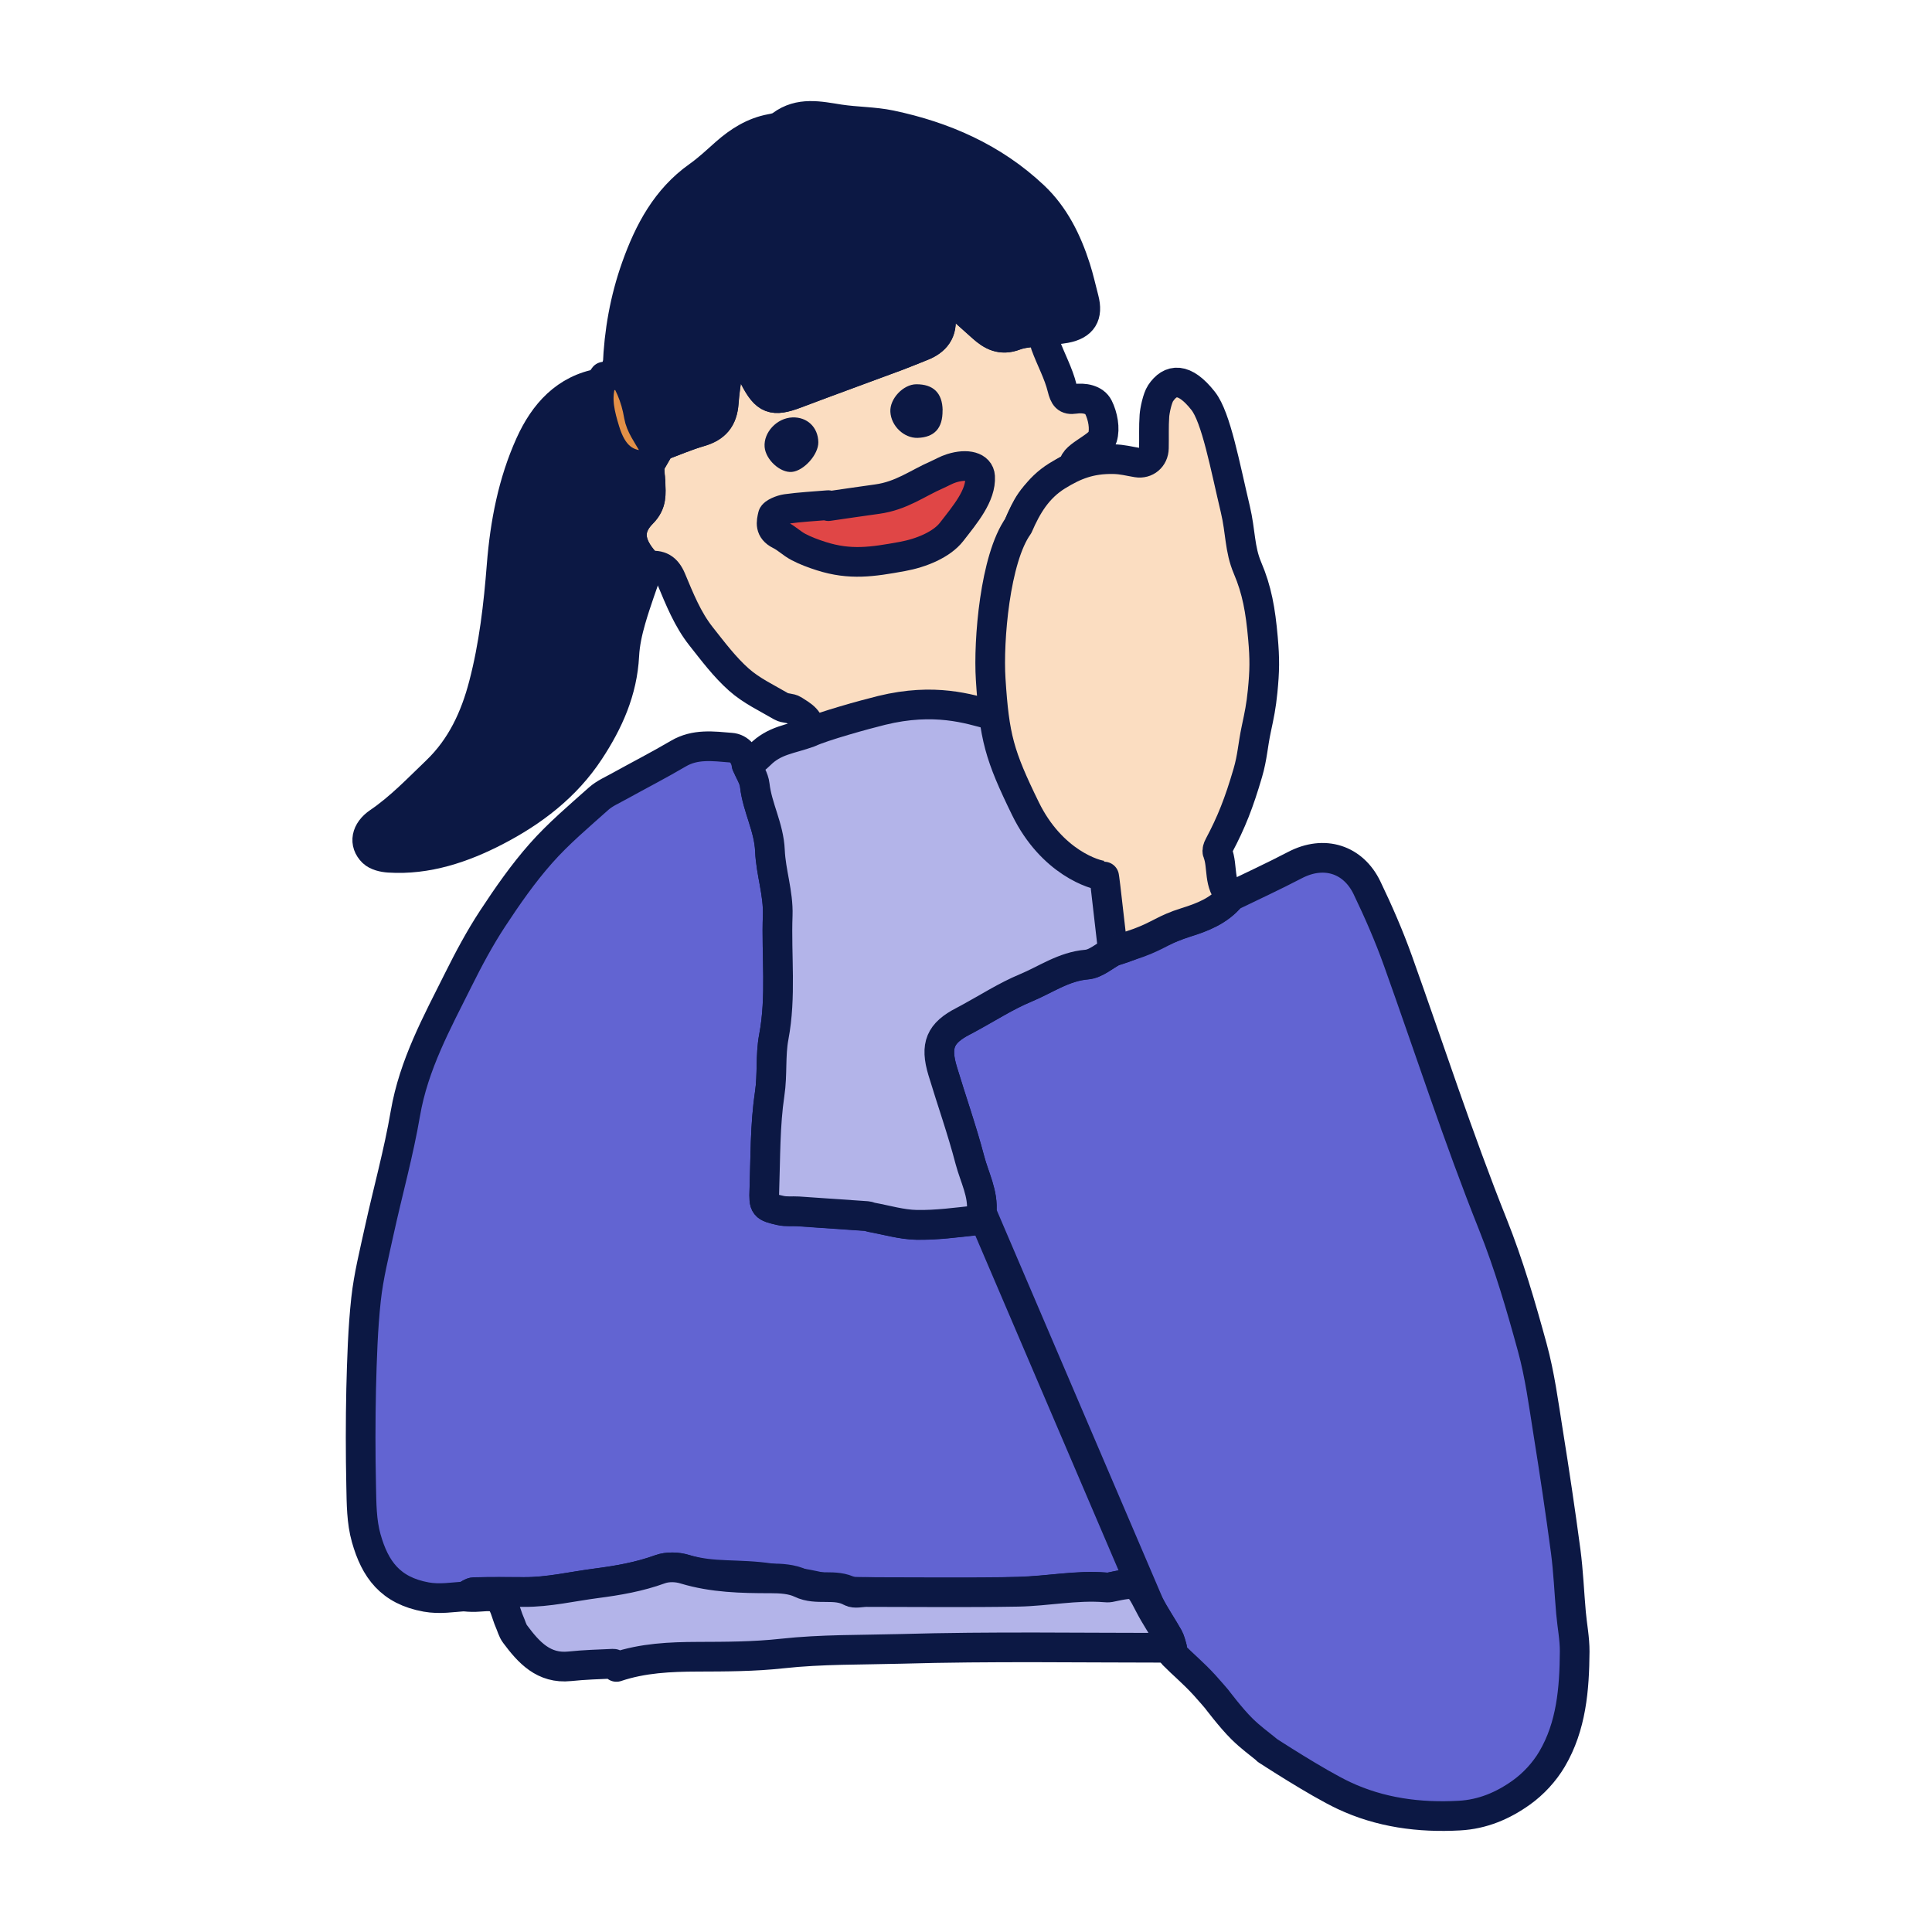
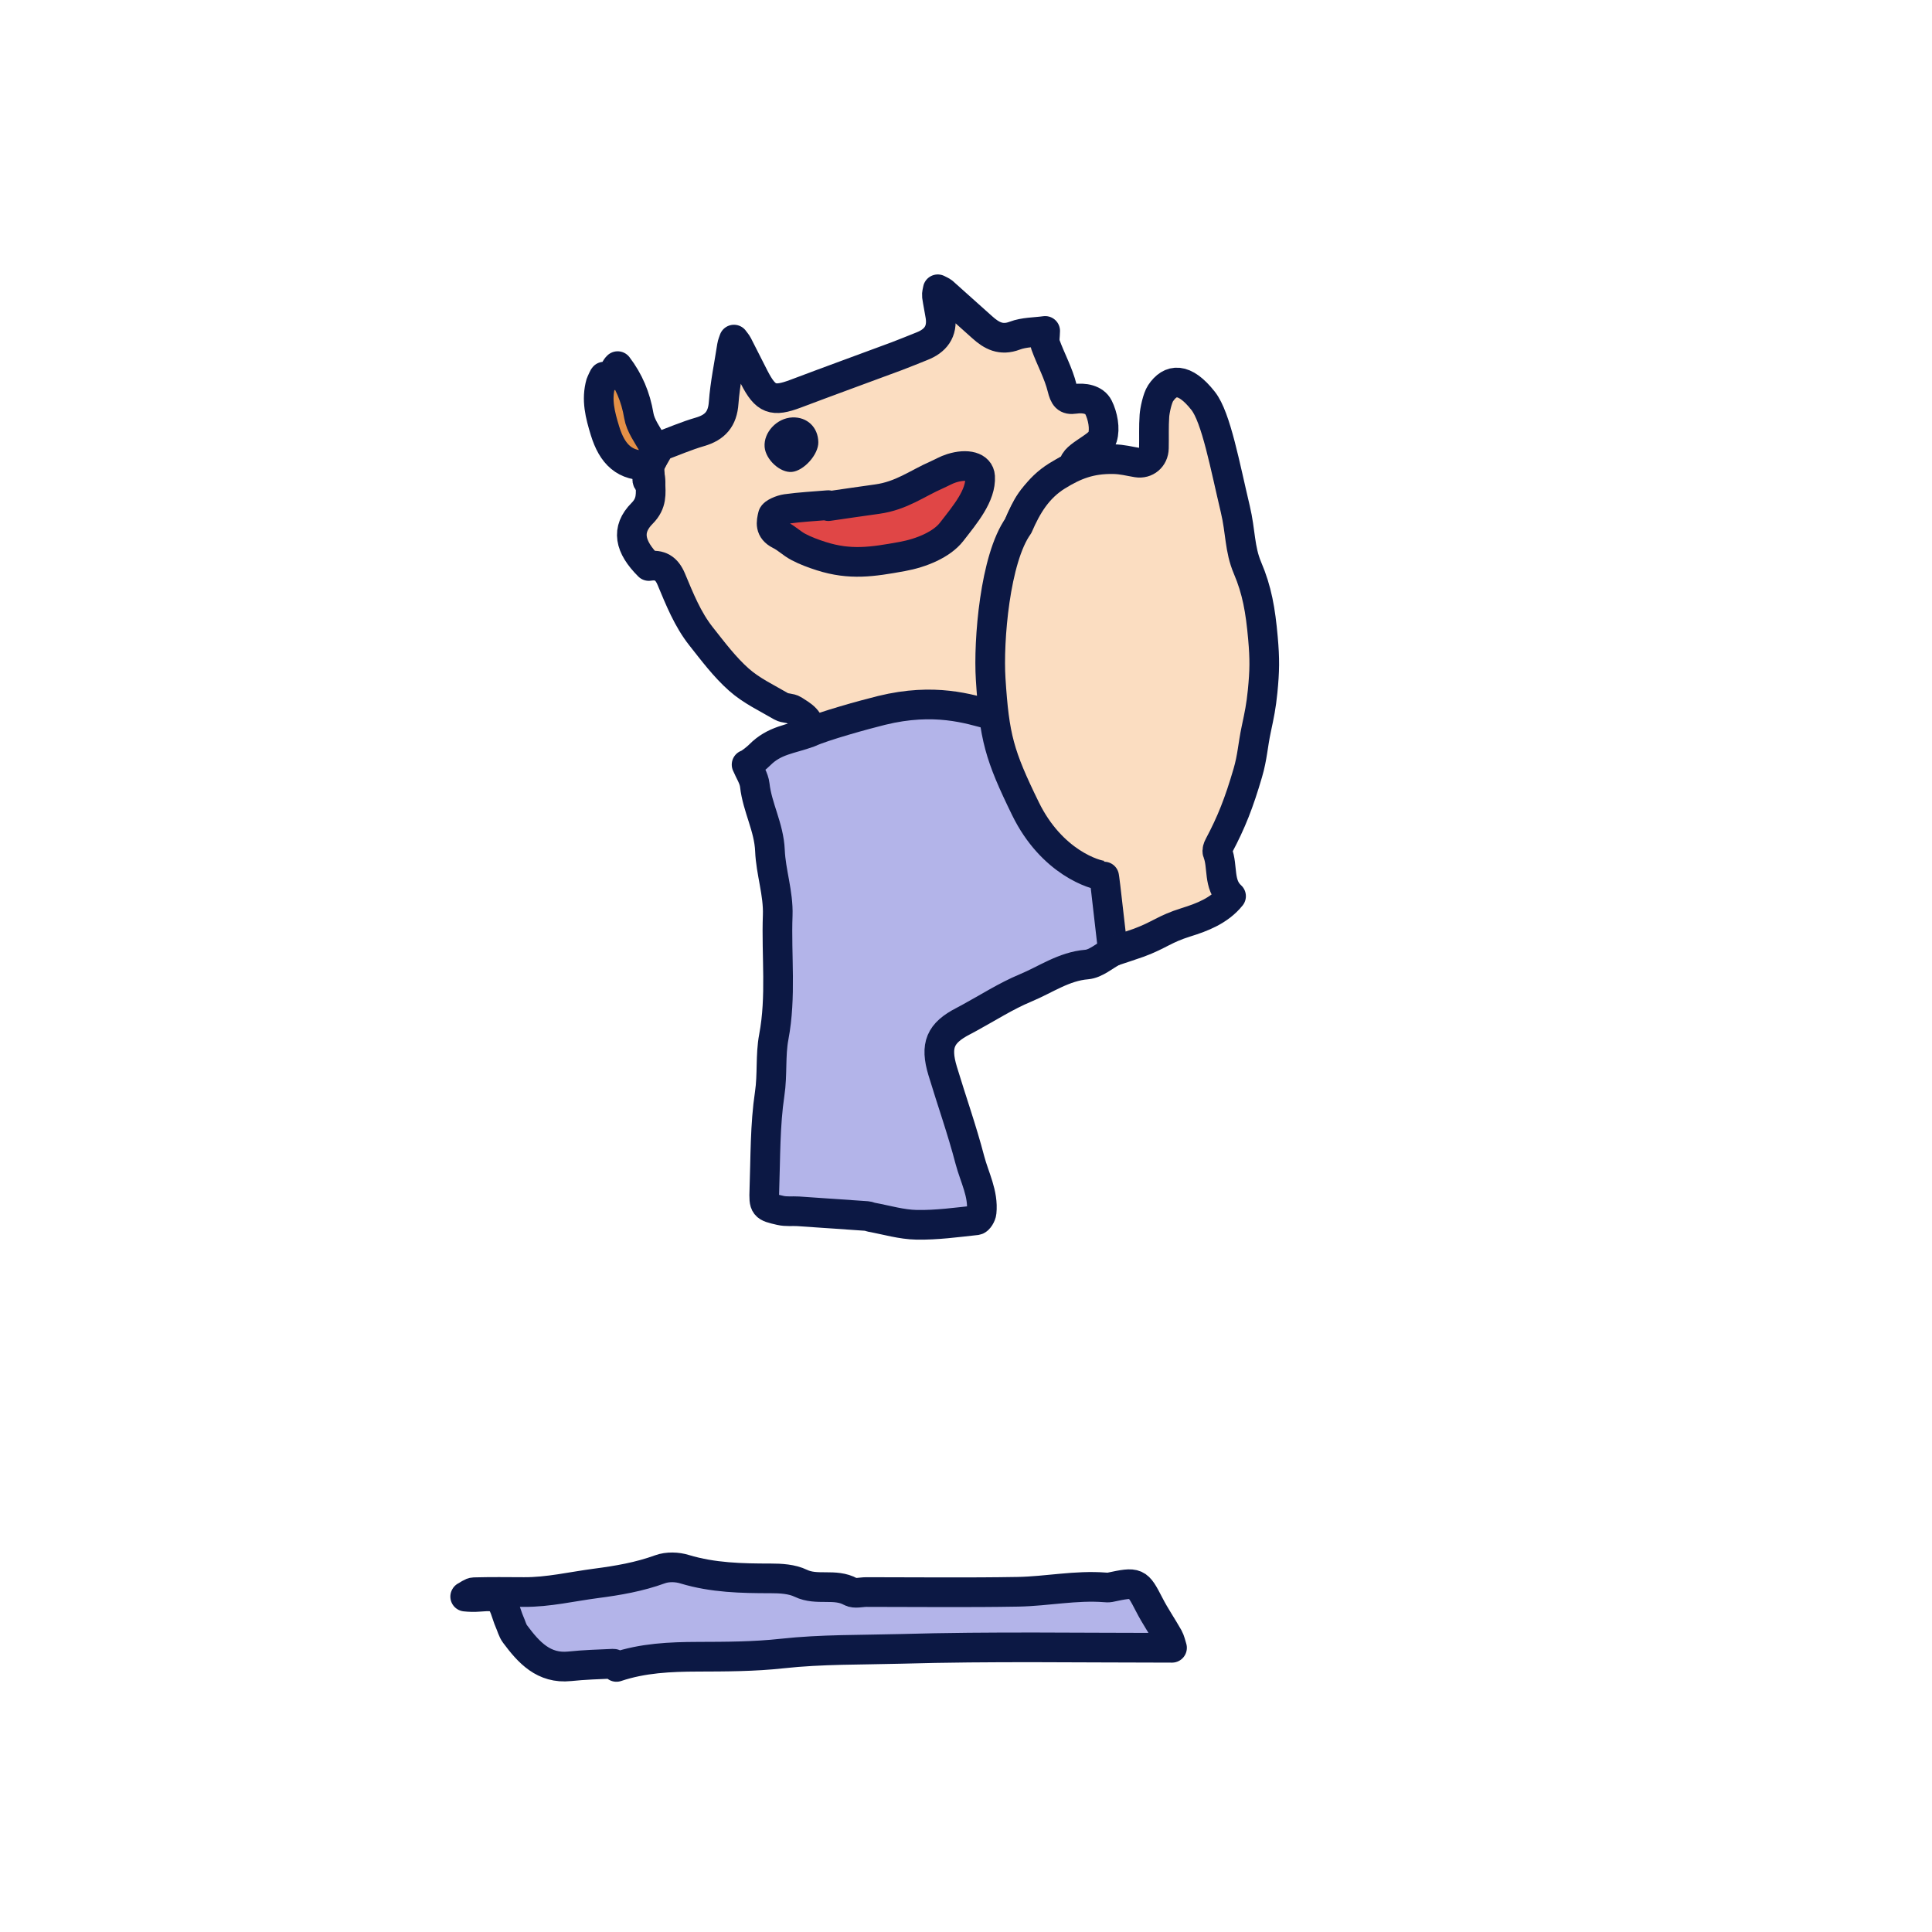
<svg xmlns="http://www.w3.org/2000/svg" width="300" height="300" viewBox="0 0 300 300" fill="none">
-   <path d="M196.716 271.713C195.417 270.645 194.248 269.833 192.831 268.439C191.15 266.784 188.919 263.818 188.919 263.818C188.919 263.818 187.783 262.481 187.024 261.654C185.218 259.685 183.734 258.504 182.137 256.881C181.947 256.687 182.042 256.201 182.002 255.854C181.826 255.313 181.717 254.73 181.447 254.245C180.485 252.538 179.362 250.915 178.468 249.167C176.641 245.601 176.6 245.546 172.309 246.475C172.079 246.517 171.835 246.503 171.605 246.475C167.07 246.128 163.375 246.983 158.095 247.155C148.902 247.455 143.738 247.385 134.541 247.197C133.59 247.177 133.055 247.195 132.105 247.141C129.045 246.967 127.387 246.336 124.361 245.837C122.533 245.535 121.511 245.345 119.678 245.074C114.496 244.307 110.73 244.977 106.344 243.659C105.153 243.298 103.663 243.256 102.513 243.659C99.264 244.838 95.975 245.407 92.563 245.851C88.827 246.336 85.145 247.224 81.355 247.197C78.783 247.183 76.197 247.169 73.625 247.224C73.165 247.224 72.718 247.641 72.258 247.876C70.241 248.015 68.264 248.362 66.18 247.987C60.603 246.975 58.234 243.686 56.866 238.844C56.135 236.277 56.135 233.447 56.081 230.741C55.973 225.705 55.973 220.668 56.081 215.632C56.203 210.998 56.338 206.35 56.839 201.743C57.232 198.15 58.125 194.612 58.897 191.06C60.224 185.011 61.902 179.017 62.944 172.912C64.244 165.323 67.845 158.788 71.175 152.114C72.786 148.881 74.505 145.662 76.481 142.652C78.796 139.128 81.219 135.645 83.994 132.509C86.715 129.429 89.883 126.765 92.956 124.018C93.89 123.186 95.108 122.672 96.218 122.048C99.251 120.369 102.337 118.787 105.329 117.025C107.955 115.471 110.757 115.874 113.505 116.096C114.818 116.193 115.711 117.303 115.928 118.76C116.375 119.814 117.079 120.841 117.2 121.951C117.593 125.433 119.407 128.472 119.556 132.107C119.691 135.437 120.882 138.739 120.761 142.152C120.53 148.451 121.343 154.75 120.151 161.049C119.61 163.908 119.962 166.891 119.515 169.86C118.784 174.757 118.865 179.78 118.689 184.761C118.595 187.342 118.689 187.397 121.18 187.98C122.074 188.188 123.035 188.049 123.955 188.119C127.516 188.355 131.089 188.604 134.649 188.854C134.866 188.868 135.083 188.993 135.299 189.034C137.641 189.451 139.983 190.158 142.338 190.214C145.425 190.269 148.538 189.839 151.625 189.506C151.936 189.478 152.383 188.729 152.423 188.271C152.708 185.385 151.3 182.846 150.61 180.182C149.378 175.507 147.767 170.956 146.372 166.322C145.168 162.326 145.993 160.425 149.581 158.58C149.892 158.427 150.19 158.261 150.488 158.094C153.398 156.526 156.214 154.695 159.246 153.432C162.36 152.142 165.189 150.088 168.749 149.797C170.157 149.686 171.483 148.465 172.851 147.744C173.379 147.577 173.92 147.425 174.448 147.23C177.724 146.009 180.783 144.317 184.154 143.248C186.618 142.485 189.325 141.458 191.139 139.197C194.456 137.587 197.799 136.047 201.062 134.341C205.637 131.941 210.145 133.439 212.27 137.865C214.043 141.556 215.695 145.343 217.076 149.201C221.963 162.853 226.43 176.672 231.817 190.144C234.281 196.319 236.163 202.756 237.923 209.194C239.1 213.481 239.682 217.935 240.386 222.347C241.375 228.508 242.295 234.682 243.121 240.87C243.54 244.047 243.662 247.252 243.947 250.457C244.122 252.455 244.529 254.453 244.515 256.451C244.474 262.264 244.001 268.064 240.995 273.156C239.818 275.154 238.099 277.013 236.23 278.345C233.401 280.371 230.234 281.73 226.606 281.925C220.365 282.272 214.301 281.453 208.669 278.803C204.513 276.847 196.716 271.755 196.716 271.755V271.713Z" fill="#6264D2" />
-   <path d="M178.468 249.167C179.362 250.915 180.485 252.538 181.447 254.245C181.717 254.73 181.826 255.313 182.002 255.854C182.042 256.201 181.947 256.687 182.137 256.881C183.734 258.504 185.218 259.685 187.024 261.654C187.783 262.481 188.919 263.818 188.919 263.818C188.919 263.818 191.15 266.784 192.831 268.439C194.248 269.833 195.417 270.645 196.716 271.713V271.755C196.716 271.755 204.513 276.847 208.669 278.803C214.301 281.453 220.365 282.272 226.606 281.925C230.234 281.73 233.401 280.371 236.23 278.345C238.099 277.013 239.818 275.154 240.995 273.156C244.001 268.064 244.474 262.264 244.515 256.451C244.529 254.453 244.122 252.455 243.947 250.457C243.662 247.252 243.54 244.047 243.121 240.87C242.295 234.682 241.375 228.508 240.386 222.347C239.682 217.935 239.1 213.481 237.923 209.194C236.163 202.756 234.281 196.319 231.817 190.144C226.43 176.672 221.963 162.853 217.076 149.201C215.695 145.343 214.043 141.556 212.27 137.865C210.145 133.439 205.637 131.941 201.062 134.341C197.799 136.047 194.456 137.587 191.139 139.197C189.325 141.458 186.618 142.485 184.154 143.248C180.783 144.317 177.724 146.009 174.448 147.23C173.92 147.425 173.379 147.577 172.851 147.744C171.483 148.465 170.157 149.686 168.749 149.797C165.189 150.088 162.36 152.142 159.246 153.432C156.214 154.695 153.398 156.526 150.488 158.094C150.19 158.261 149.892 158.427 149.581 158.58C145.993 160.425 145.168 162.326 146.372 166.322C147.767 170.956 149.378 175.507 150.61 180.182C151.3 182.846 152.708 185.385 152.423 188.271M178.468 249.167C176.641 245.601 176.6 245.546 172.309 246.475C172.079 246.517 171.835 246.503 171.605 246.475C167.07 246.128 163.375 246.983 158.095 247.155C148.902 247.455 143.738 247.385 134.541 247.197C133.59 247.177 133.055 247.195 132.105 247.141C129.045 246.967 127.387 246.336 124.361 245.837C122.533 245.535 121.511 245.345 119.678 245.074C114.496 244.307 110.73 244.977 106.344 243.659C105.153 243.298 103.663 243.256 102.513 243.659C99.264 244.838 95.975 245.407 92.563 245.851C88.827 246.336 85.145 247.224 81.355 247.197C78.783 247.183 76.197 247.169 73.625 247.224C73.165 247.224 72.718 247.641 72.258 247.876C70.241 248.015 68.264 248.362 66.18 247.987C60.603 246.975 58.234 243.686 56.866 238.844C56.135 236.277 56.135 233.447 56.081 230.741C55.973 225.705 55.973 220.668 56.081 215.632C56.203 210.998 56.338 206.35 56.839 201.743C57.232 198.15 58.125 194.612 58.897 191.06C60.224 185.011 61.902 179.017 62.944 172.912C64.244 165.323 67.845 158.788 71.175 152.114C72.786 148.881 74.505 145.662 76.481 142.652C78.796 139.128 81.219 135.645 83.994 132.509C86.715 129.429 89.883 126.765 92.956 124.018C93.89 123.186 95.108 122.672 96.218 122.048C99.251 120.369 102.337 118.787 105.329 117.025C107.955 115.471 110.757 115.874 113.505 116.096C114.818 116.193 115.711 117.303 115.928 118.76C116.375 119.814 117.079 120.841 117.2 121.951C117.593 125.433 119.407 128.472 119.556 132.107C119.691 135.437 120.882 138.739 120.761 142.152C120.53 148.451 121.343 154.75 120.151 161.049C119.61 163.908 119.962 166.891 119.515 169.86C118.784 174.757 118.865 179.78 118.689 184.761C118.595 187.342 118.689 187.397 121.18 187.98C122.074 188.188 123.035 188.049 123.955 188.119C127.516 188.355 131.089 188.604 134.649 188.854C134.866 188.868 135.083 188.993 135.299 189.034C137.641 189.451 139.983 190.158 142.338 190.214C145.425 190.269 148.538 189.839 151.625 189.506C151.936 189.478 152.383 188.729 152.423 188.271M178.468 249.167L152.423 188.271" stroke="#0C1844" stroke-width="4.607" stroke-linejoin="round" />
  <path d="M166.884 72.514C165.326 72.849 164.934 73.915 163.295 74.93C160.25 76.817 159.452 78.58 158.112 81.674C157.11 83.991 156.365 86.419 155.513 88.805C155.404 89.124 155.31 89.485 155.296 89.818C155.039 94.91 154.727 99.988 154.592 105.08C154.551 106.69 155.066 108.299 155.255 109.908C155.377 110.963 154.551 110.935 153.861 111.018C150.49 110.117 147.039 110.158 143.587 110.2C140.73 110.241 137.969 110.81 135.194 111.476C134.205 111.712 132.703 111.185 132.175 111.754C130.293 113.738 127.735 112.808 125.677 113.766C126.016 111.781 124.5 111.074 123.254 110.255C122.713 109.908 121.887 110.019 121.332 109.7C119.085 108.382 116.675 107.258 114.739 105.538C112.533 103.582 110.705 101.14 108.851 98.795C106.766 96.159 105.521 93.009 104.235 89.943C103.504 88.195 102.448 87.626 100.742 87.889C97.737 84.893 97.182 82.243 99.713 79.704C101.27 78.136 101.054 76.637 100.999 74.917C100.972 74.653 100.959 74.389 100.932 74.126C100.891 73.501 100.851 72.877 100.81 72.239C101.378 71.268 101.947 70.283 102.502 69.311C104.573 68.548 106.604 67.66 108.715 67.05C111.03 66.37 112.194 65.08 112.37 62.527C112.587 59.585 113.21 56.658 113.656 53.744C113.711 53.397 113.86 53.064 113.968 52.731C114.157 53.009 114.401 53.258 114.55 53.55C115.416 55.229 116.256 56.935 117.122 58.614C118.895 62.055 120.032 62.457 123.565 61.125C128.777 59.155 134.016 57.254 139.241 55.312C140.541 54.826 141.827 54.285 143.126 53.772C145.238 52.953 146.389 51.524 146.023 49.096C145.861 48.042 145.631 47.015 145.482 45.961C145.441 45.627 145.563 45.267 145.617 44.92C145.888 45.072 146.199 45.184 146.443 45.378C148.473 47.181 150.49 48.985 152.507 50.803C153.983 52.135 155.445 52.925 157.57 52.121C159.032 51.566 160.711 51.608 162.295 51.386C162.295 52.107 162.105 52.898 162.335 53.522C163.161 55.798 164.366 57.948 164.934 60.265C165.273 61.611 165.598 62.138 166.884 61.944C168.332 61.722 169.97 62.027 170.566 63.234C171.242 64.594 171.622 66.55 171.188 67.938C170.715 69.464 166.003 71.06 166.884 72.514Z" fill="#FBDDC1" stroke="#0C1844" stroke-width="4.607" stroke-linejoin="round" />
-   <path d="M162.318 51.372C160.735 51.594 159.056 51.552 157.594 52.107C155.482 52.912 154.007 52.121 152.531 50.789C150.514 48.971 148.497 47.168 146.467 45.364C146.237 45.156 145.925 45.059 145.641 44.906C145.587 45.253 145.465 45.614 145.505 45.947C145.654 47.001 145.885 48.042 146.047 49.082C146.426 51.496 145.262 52.94 143.15 53.758C141.851 54.258 140.565 54.813 139.265 55.298C134.04 57.241 128.801 59.141 123.589 61.112C120.056 62.444 118.919 62.055 117.146 58.6C116.279 56.922 115.44 55.215 114.574 53.536C114.425 53.245 114.195 52.995 113.992 52.718C113.883 53.05 113.734 53.383 113.68 53.73C113.22 56.658 112.597 59.572 112.394 62.513C112.205 65.08 111.041 66.37 108.739 67.036C106.628 67.647 104.597 68.534 102.526 69.298C102.106 69.159 101.483 69.145 101.307 68.854C100.509 67.452 99.453 66.051 99.196 64.511C98.722 61.611 97.639 59.1 95.906 56.81C96.109 51.552 97.03 46.418 98.79 41.465C100.78 35.888 103.46 30.851 108.387 27.355C109.917 26.273 111.298 24.968 112.706 23.72C114.763 21.916 116.997 20.501 119.718 20.001C120.273 19.904 120.895 19.765 121.329 19.432C124.171 17.323 127.231 18.031 130.331 18.517C132.97 18.919 135.678 18.877 138.277 19.419C146.575 21.167 154.196 24.483 160.504 30.421C163.726 33.446 165.676 37.386 167.029 41.618C167.53 43.186 167.882 44.795 168.302 46.391C168.992 48.999 168.099 50.47 165.432 50.969C164.403 51.163 163.347 51.205 162.305 51.316L162.318 51.372Z" fill="#0C1844" stroke="#0C1844" stroke-width="4.607" stroke-linejoin="round" />
-   <path d="M100.824 72.254L100.946 74.141C100.323 74.46 100.377 74.723 101.014 74.931C101.068 76.652 101.284 78.164 99.728 79.718C97.196 82.257 97.751 84.907 100.756 87.904C99.809 90.679 98.78 93.426 97.968 96.243C97.453 98.033 97.034 99.919 96.939 101.779C96.655 107.315 94.502 112.101 91.551 116.583C87.896 122.174 82.684 126.101 76.999 129.042C71.909 131.678 66.332 133.579 60.389 133.191C59.536 133.135 58.481 132.899 57.898 132.344C56.464 130.943 56.816 129.028 58.792 127.683C62.122 125.421 64.87 122.521 67.753 119.76C71.638 116.042 73.777 111.408 75.104 106.302C76.688 100.239 77.405 94.023 77.892 87.779C78.407 81.258 79.639 74.876 82.319 68.951C84.471 64.192 87.802 60.432 93.27 59.503C92.539 62.056 93.162 64.415 93.92 66.898C95.017 70.519 96.98 72.517 100.797 72.254H100.824Z" fill="#0C1844" stroke="#0C1844" stroke-width="4.607" stroke-linejoin="round" />
  <path d="M72.248 247.892C72.708 247.67 73.155 247.253 73.615 247.24C76.187 247.17 78.773 247.198 81.345 247.212C85.135 247.239 88.831 246.352 92.553 245.866C95.965 245.422 99.268 244.853 102.503 243.674C103.654 243.257 105.143 243.299 106.334 243.674C110.706 244.992 115.16 245.089 119.668 245.089C121.238 245.089 122.971 245.186 124.351 245.852C126.856 247.059 129.644 245.797 132.095 247.156C132.731 247.503 133.705 247.212 134.531 247.212C142.383 247.212 150.234 247.309 158.085 247.17C162.593 247.087 167.06 246.13 171.595 246.49C171.825 246.504 172.069 246.532 172.299 246.49C176.59 245.575 176.618 245.63 178.459 249.182C179.352 250.93 180.476 252.553 181.437 254.26C181.707 254.746 181.816 255.328 181.992 255.869C167.954 255.869 153.916 255.634 139.892 256.036C133.76 256.202 127.56 256.091 121.482 256.757C117.069 257.243 112.696 257.243 108.324 257.257C104.033 257.271 99.823 257.465 95.721 258.839C95.572 258.672 95.409 258.339 95.261 258.339C93 258.436 90.726 258.506 88.465 258.742C84.431 259.158 82.116 256.605 79.978 253.733C79.571 253.192 79.409 252.47 79.125 251.846C78.57 250.597 78.312 248.835 77.351 248.238C76.336 247.586 74.671 248.03 73.277 247.989C72.925 247.989 72.586 247.947 72.234 247.919L72.248 247.892Z" fill="#B3B4E9" stroke="#0C1844" stroke-width="4.607" stroke-linejoin="round" />
-   <path d="M100.821 72.252C97.004 72.516 95.054 70.518 93.944 66.897C93.186 64.413 92.564 62.054 93.295 59.502C93.484 59.141 93.741 58.433 93.836 58.461C95.203 58.78 95.271 57.448 95.907 56.852C97.64 59.127 98.709 61.638 99.197 64.552C99.454 66.078 100.51 67.493 101.308 68.895C101.471 69.186 102.107 69.2 102.527 69.339C101.958 70.31 101.39 71.295 100.835 72.266L100.821 72.252Z" fill="#E39047" stroke="#0C1844" stroke-width="4.607" stroke-linejoin="round" />
+   <path d="M100.821 72.252C97.004 72.516 95.054 70.518 93.944 66.897C93.186 64.413 92.564 62.054 93.295 59.502C93.484 59.141 93.741 58.433 93.836 58.461C95.203 58.78 95.271 57.448 95.907 56.852C97.64 59.127 98.709 61.638 99.197 64.552C99.454 66.078 100.51 67.493 101.308 68.895C101.958 70.31 101.39 71.295 100.835 72.266L100.821 72.252Z" fill="#E39047" stroke="#0C1844" stroke-width="4.607" stroke-linejoin="round" />
  <path d="M128.636 78.592C131.154 78.23 133.671 77.849 136.191 77.506C139.979 76.987 142.418 75.065 145.444 73.743C146.224 73.401 146.932 72.967 147.766 72.709C150.189 71.951 152.098 72.468 152.191 74.007C152.365 76.939 149.887 79.854 147.766 82.587C146.232 84.56 143.079 85.873 140.1 86.412C135.438 87.262 132.023 87.784 127.54 86.362C126.29 85.966 125.049 85.5 123.991 84.939C122.917 84.38 122.172 83.577 121.084 83.038C119.484 82.238 119.756 81.102 120.003 80.046C120.084 79.674 121.322 79.135 122.104 79.029C124.248 78.729 126.439 78.621 128.608 78.437C128.612 78.486 128.616 78.535 128.635 78.582L128.636 78.592Z" fill="#E04646" stroke="#0C1844" stroke-width="4.607" stroke-linejoin="round" />
  <path d="M123.049 64.817C125.337 64.733 127.029 66.343 127.069 68.66C127.11 70.547 124.849 73.1 122.968 73.28C121.154 73.447 118.907 71.393 118.731 69.423C118.541 67.147 120.626 64.914 123.036 64.817H123.049Z" fill="#0C1844" />
-   <path d="M146.358 63.712C146.401 66.492 145.092 67.914 142.473 67.993C140.364 68.04 138.371 66.145 138.255 63.949C138.138 61.928 140.248 59.685 142.27 59.669C144.932 59.653 146.329 61.027 146.372 63.712H146.358Z" fill="#0C1844" />
  <path d="M101.01 74.916C100.387 74.708 100.32 74.444 100.942 74.125C100.969 74.389 100.983 74.652 101.01 74.916Z" fill="#E39047" stroke="#0C1844" stroke-width="4.607" stroke-linejoin="round" />
  <path d="M172.852 147.716C171.485 148.438 170.159 149.645 168.751 149.77C165.191 150.061 162.361 152.114 159.248 153.405C156.216 154.667 153.4 156.485 150.489 158.067C150.192 158.233 149.88 158.386 149.582 158.552C145.995 160.398 145.169 162.298 146.374 166.294C147.768 170.915 149.393 175.479 150.611 180.155C151.315 182.819 152.723 185.358 152.425 188.244C152.385 188.702 151.938 189.437 151.627 189.479C148.54 189.812 145.44 190.242 142.34 190.186C139.985 190.145 137.656 189.437 135.301 189.007C135.084 188.965 134.868 188.84 134.651 188.827C131.091 188.577 127.517 188.327 123.957 188.091C123.037 188.036 122.075 188.161 121.182 187.952C118.678 187.384 118.596 187.328 118.691 184.734C118.867 179.753 118.786 174.73 119.517 169.832C119.964 166.863 119.612 163.894 120.153 161.022C121.344 154.737 120.532 148.424 120.762 142.125C120.884 138.712 119.693 135.41 119.558 132.08C119.409 128.458 117.595 125.406 117.202 121.923C117.08 120.827 116.376 119.801 115.93 118.732C116.444 118.58 117.609 117.594 117.947 117.248C120.262 114.903 122.725 114.82 125.676 113.737C127.734 112.766 134.322 110.942 136.899 110.31C145.145 108.289 150.476 110.088 153.86 110.99C154.686 111.712 168.71 117.247 170.064 120.022C171.418 122.797 174.802 147.078 172.866 147.702L172.852 147.716Z" fill="#B3B4E9" stroke="#0C1844" stroke-width="4.607" stroke-linejoin="round" />
  <path d="M172.868 147.717C172.747 147.717 171.541 135.979 171.419 135.979C170.025 135.937 163.302 133.898 159.236 125.573C155.17 117.248 154.409 114.511 153.831 105.456C153.451 99.501 154.498 86.725 158.119 81.66C159.459 78.567 161.105 75.778 164.151 73.891C166.912 72.184 169.315 71.241 172.855 71.296C174.322 71.319 175.346 71.629 176.577 71.823C177.958 72.046 179.15 71.074 179.177 69.59C179.217 67.911 179.136 66.218 179.258 64.553C179.312 63.776 179.707 61.819 180.218 61.056C181.731 58.802 183.887 58.518 186.825 62.25C188.842 64.803 190.232 72.397 191.82 79.066C192.663 82.607 192.456 85.226 193.715 88.195C195.177 91.623 195.727 94.745 196.111 99.087C196.397 102.309 196.379 104.152 196.057 107.37C195.826 109.682 195.553 110.964 195.07 113.233L195.069 113.239C194.532 115.761 194.48 117.551 193.755 120.023C192.388 124.685 191.224 127.655 189.262 131.345C189.099 131.637 188.95 132.095 189.059 132.358C189.938 134.564 189.113 137.325 191.157 139.157C189.343 141.418 186.635 142.445 184.172 143.208C180.787 144.263 180.11 145.164 176.834 146.385C176.306 146.579 173.396 147.551 172.868 147.717Z" fill="#FBDDC1" stroke="#0C1844" stroke-width="4.607" stroke-linejoin="round" />
</svg>